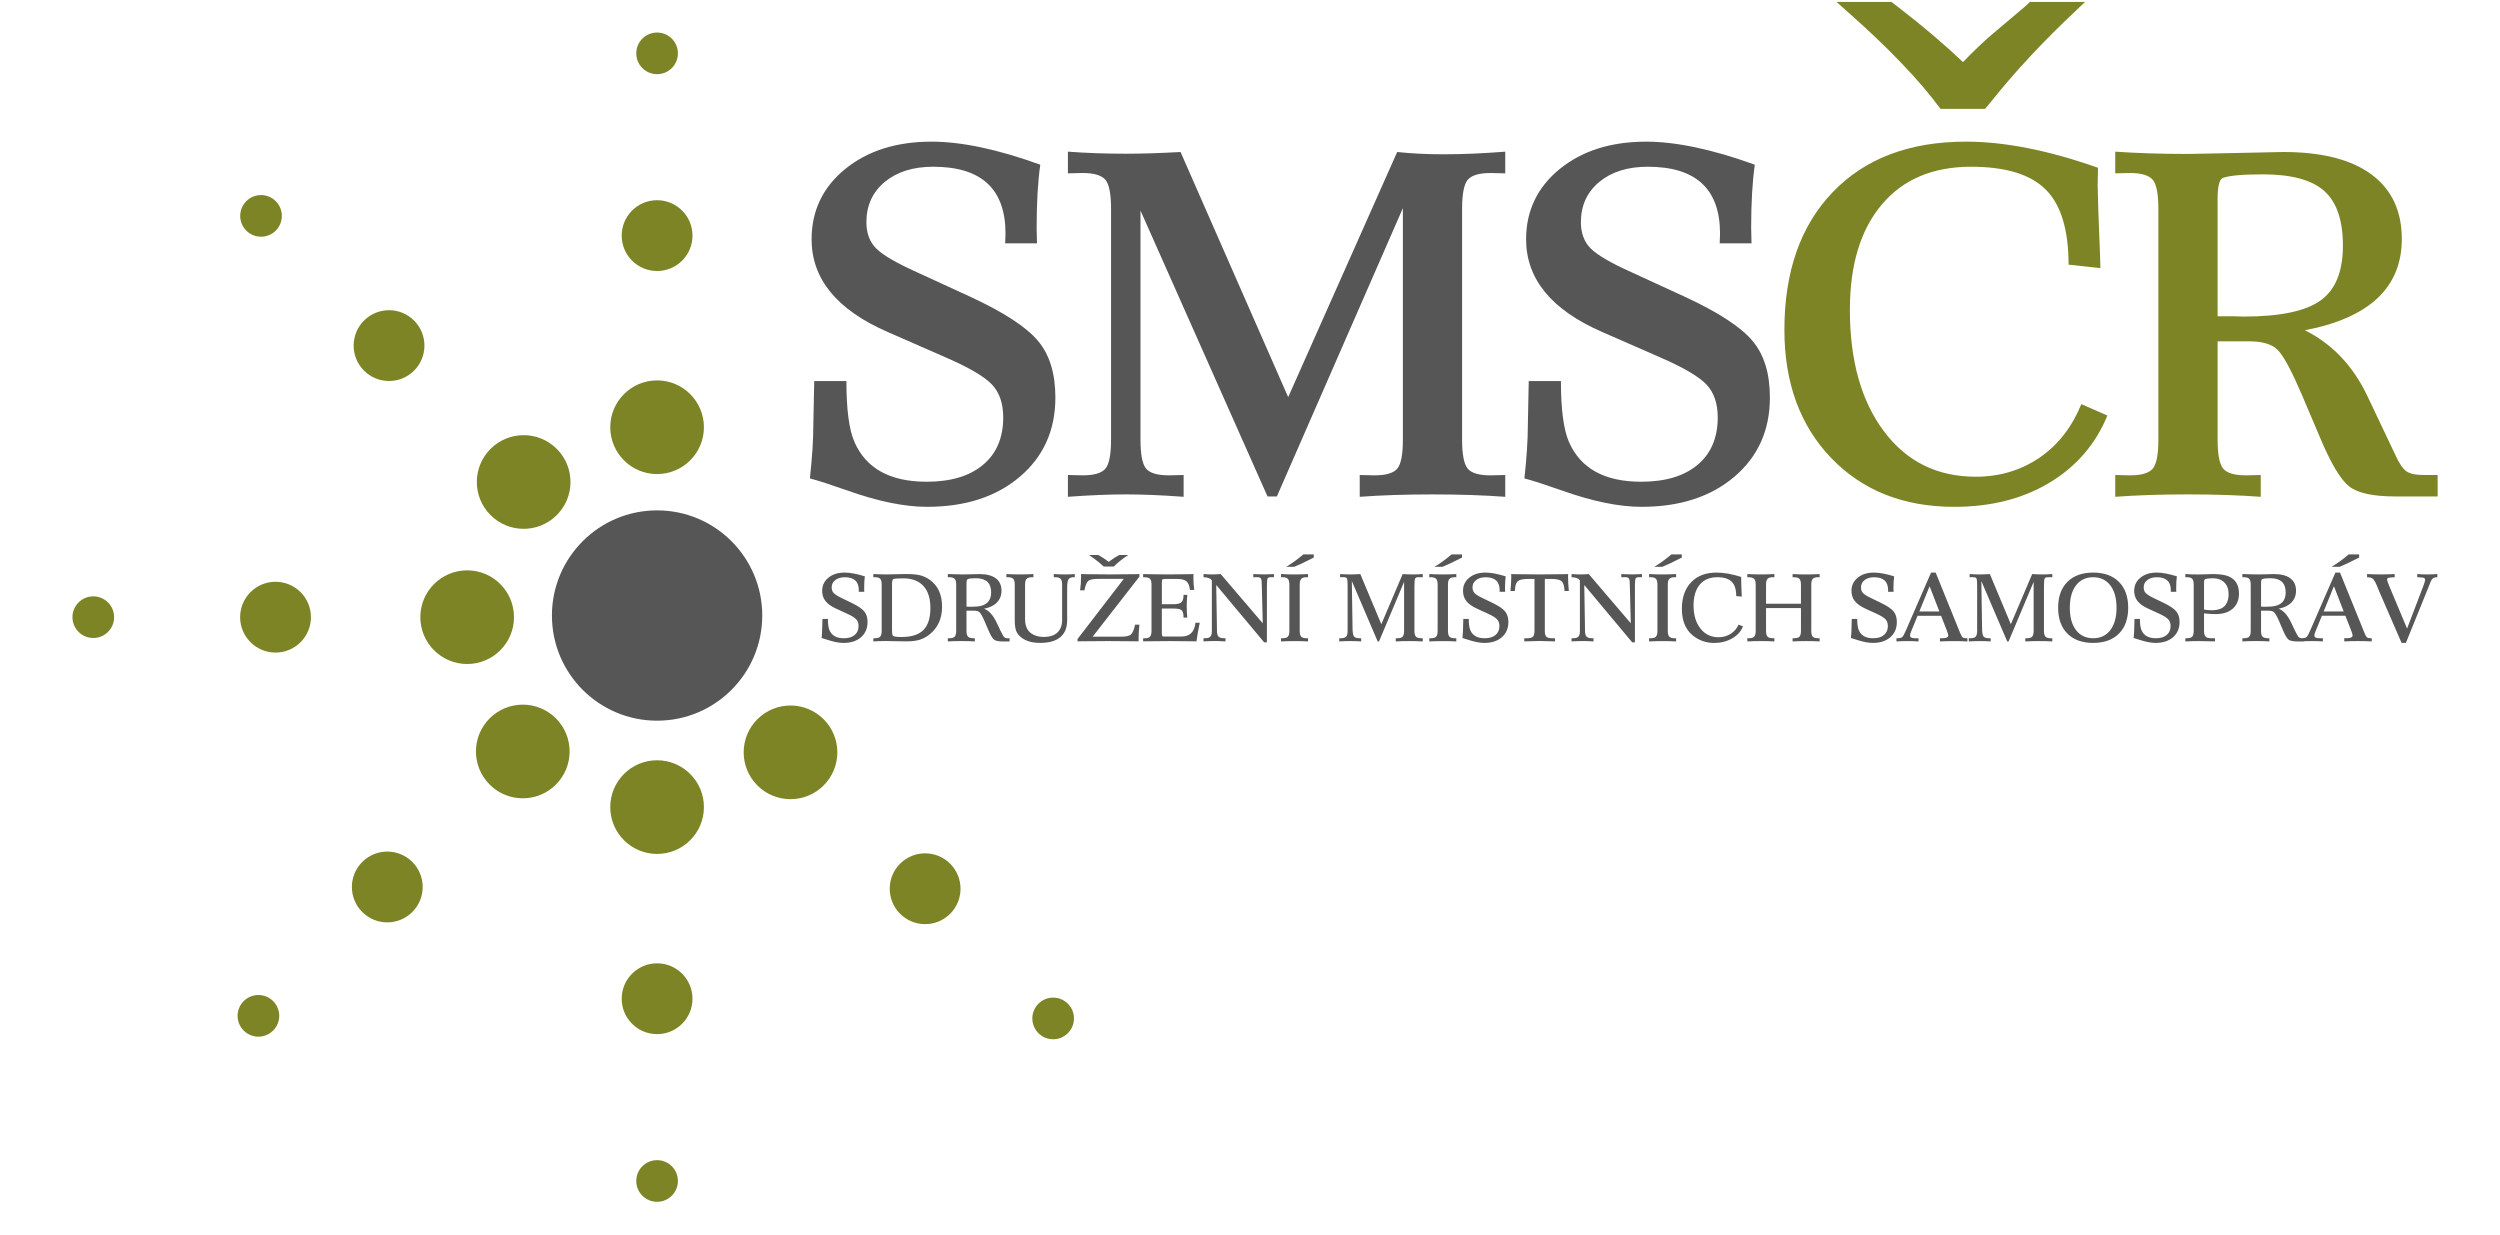
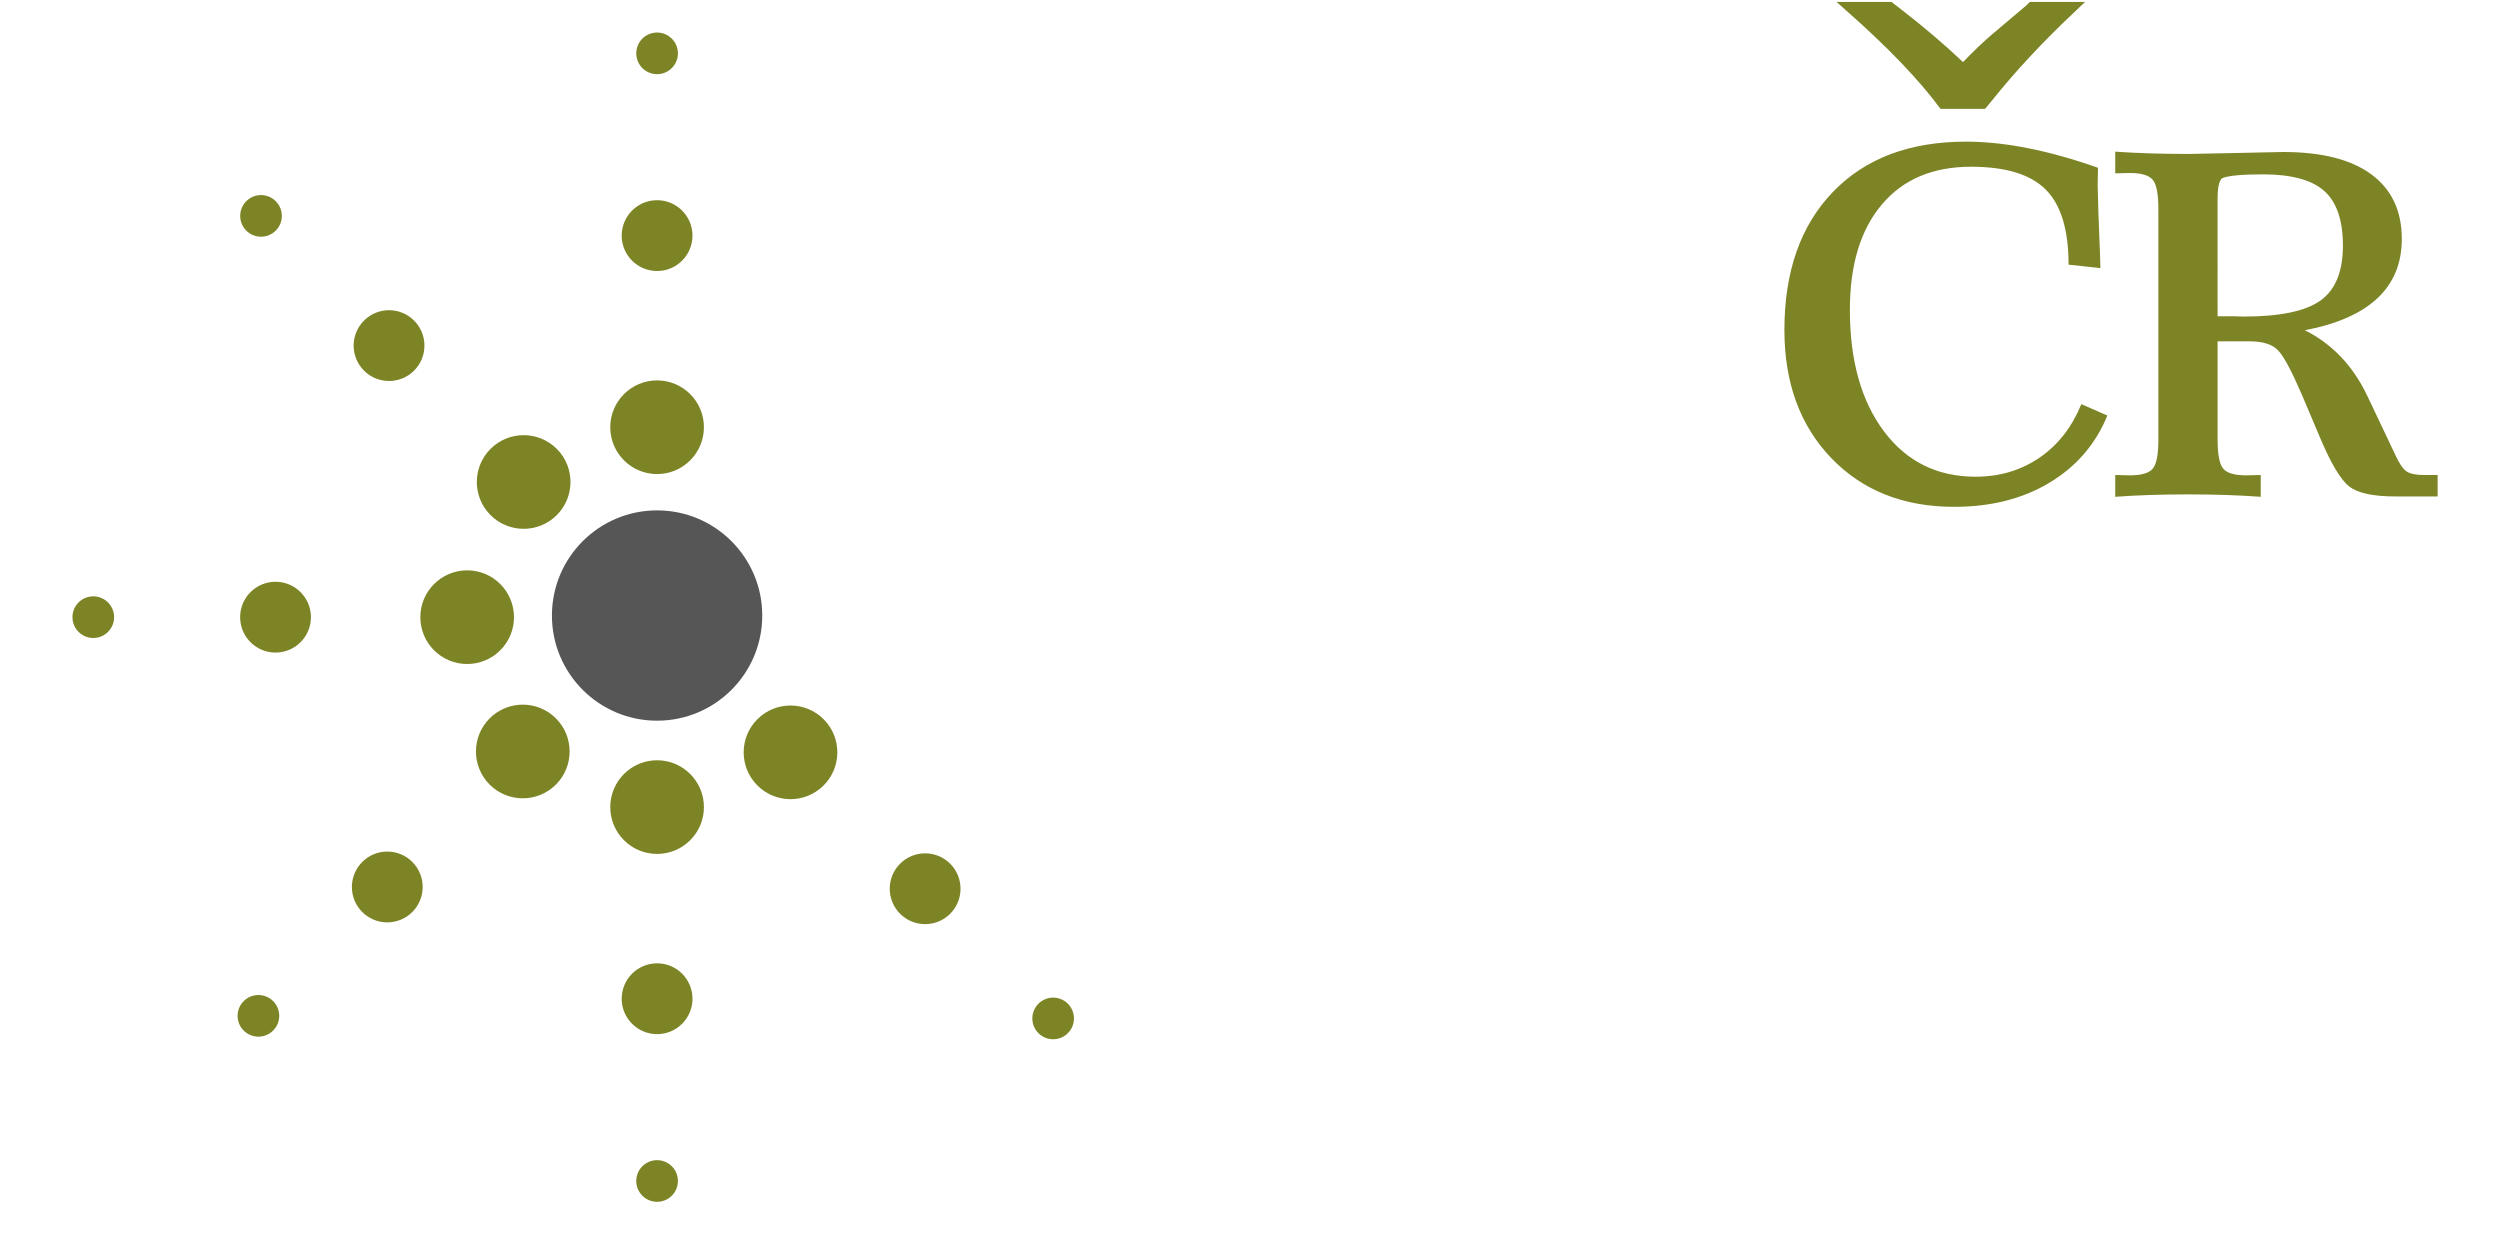
<svg xmlns="http://www.w3.org/2000/svg" xmlns:ns1="http://sodipodi.sourceforge.net/DTD/sodipodi-0.dtd" xmlns:ns2="http://www.inkscape.org/namespaces/inkscape" width="243" height="120" viewBox="0 0 243 120" version="1.1" id="svg30" ns1:docname="logo.svg" ns2:version="1.1.2 (b8e25be833, 2022-02-05)">
  <defs id="defs34" />
  <ns1:namedview id="namedview32" pagecolor="#ffffff" bordercolor="#666666" borderopacity="1.0" ns2:pageshadow="2" ns2:pageopacity="0.0" ns2:pagecheckerboard="0" showgrid="false" height="71px" ns2:zoom="3.5414938" ns2:cx="129.32396" ns2:cy="36.001757" ns2:window-width="1920" ns2:window-height="991" ns2:window-x="-9" ns2:window-y="-9" ns2:window-maximized="1" ns2:current-layer="svg30" />
-   <path d="M 100.796,23.65 H 97.701 c 0.023,-0.455 0.034,-0.765 0.034,-0.943 0,-4.337 -2.341,-6.5 -7.022,-6.5 -1.953,0 -3.517,0.489 -4.715,1.476 -1.186,0.987 -1.785,2.296 -1.785,3.916 0,1.064 0.321,1.918 0.953,2.551 0.644,0.643 1.953,1.409 3.927,2.296 l 5.236,2.407 c 3.228,1.497 5.413,2.917 6.545,4.26 1.142,1.342 1.708,3.184 1.708,5.525 0,3.183 -1.153,5.746 -3.45,7.698 -2.296,1.953 -5.303,2.928 -9.03,2.928 -2.186,0 -4.782,-0.532 -7.766,-1.597 C 80.729,47.101 79.53,46.713 78.721,46.502 78.943,44.461 79.053,42.775 79.053,41.433 l 0.067,-3.284 0.023,-1.109 h 3.128 c 0,2.729 0.255,4.704 0.776,5.912 1.132,2.585 3.472,3.872 7.022,3.872 2.342,0 4.172,-0.543 5.481,-1.642 1.309,-1.098 1.963,-2.629 1.963,-4.603 0,-1.365 -0.366,-2.429 -1.087,-3.194 -0.733,-0.777 -2.207,-1.642 -4.438,-2.618 l -5.724,-2.507 c -4.915,-2.141 -7.377,-5.148 -7.377,-8.997 0,-2.773 1.087,-5.058 3.261,-6.833 2.185,-1.775 4.98,-2.662 8.409,-2.662 2.895,0 6.423,0.743 10.56,2.241 -0.233,1.609 -0.355,3.661 -0.355,6.179 z M 125.211,38.603 135.805,14.775 c 1.364,0.144 2.851,0.222 4.459,0.222 1.908,0 3.916,-0.088 6.046,-0.255 v 2.108 c -0.589,-0.023 -1.065,-0.033 -1.432,-0.033 -1.131,0 -1.863,0.233 -2.229,0.677 -0.355,0.443 -0.533,1.375 -0.533,2.807 v 2.107 18.215 2.109 c 0,1.431 0.178,2.362 0.533,2.806 0.366,0.444 1.098,0.666 2.229,0.666 0.367,0 0.843,-0.011 1.432,-0.033 v 2.119 c -2.086,-0.156 -4.449,-0.233 -7.089,-0.233 -2.618,0 -4.969,0.077 -7.056,0.233 v -2.119 c 0.589,0.022 1.065,0.033 1.432,0.033 1.132,0 1.864,-0.222 2.23,-0.666 0.355,-0.444 0.533,-1.376 0.533,-2.806 V 40.622 20.233 L 124.112,48.255 H 123.203 L 110.856,20.466 V 40.622 42.731 c 0,1.431 0.177,2.362 0.532,2.806 0.367,0.444 1.098,0.666 2.23,0.666 0.365,0 0.842,-0.011 1.431,-0.033 v 2.119 c -2.107,-0.156 -3.982,-0.233 -5.624,-0.233 -1.642,0 -3.516,0.077 -5.624,0.233 v -2.119 c 0.588,0.022 1.065,0.033 1.431,0.033 1.131,0 1.863,-0.222 2.229,-0.666 0.355,-0.444 0.533,-1.376 0.533,-2.806 V 40.622 22.408 20.3 c 0,-1.431 -0.178,-2.363 -0.533,-2.807 -0.366,-0.444 -1.098,-0.677 -2.229,-0.677 -0.366,0 -0.844,0.011 -1.431,0.033 v -2.108 c 1.775,0.133 3.649,0.2 5.624,0.2 1.564,0 3.339,-0.055 5.325,-0.166 z m 45.037,-14.953 h -3.094 c 0.022,-0.455 0.033,-0.765 0.033,-0.943 0,-4.337 -2.341,-6.5 -7.022,-6.5 -1.953,0 -3.517,0.489 -4.715,1.476 -1.187,0.987 -1.787,2.296 -1.787,3.916 0,1.064 0.322,1.918 0.955,2.551 0.643,0.643 1.953,1.409 3.927,2.296 l 5.236,2.407 c 3.228,1.497 5.414,2.917 6.545,4.26 1.143,1.342 1.708,3.184 1.708,5.525 0,3.183 -1.154,5.746 -3.45,7.698 -2.296,1.953 -5.303,2.928 -9.03,2.928 -2.185,0 -4.781,-0.532 -7.765,-1.597 -1.609,-0.566 -2.807,-0.954 -3.617,-1.165 0.222,-2.041 0.333,-3.727 0.333,-5.069 l 0.066,-3.284 0.023,-1.109 h 3.128 c 0,2.729 0.256,4.704 0.777,5.912 1.131,2.585 3.472,3.872 7.022,3.872 2.341,0 4.171,-0.543 5.48,-1.642 1.309,-1.098 1.963,-2.629 1.963,-4.603 0,-1.365 -0.366,-2.429 -1.087,-3.194 -0.732,-0.777 -2.208,-1.642 -4.438,-2.618 l -5.724,-2.507 c -4.914,-2.141 -7.377,-5.148 -7.377,-8.997 0,-2.773 1.087,-5.058 3.261,-6.833 2.186,-1.775 4.981,-2.662 8.409,-2.662 2.895,0 6.423,0.743 10.56,2.241 -0.232,1.609 -0.355,3.661 -0.355,6.179 z" style="fill:#575656;fill-opacity:1;fill-rule:nonzero;stroke:none;stroke-width:1.333" id="path832" />
  <path d="m 202.306,39.281 2.53,1.109 c -1.143,2.795 -3.029,4.969 -5.635,6.534 -2.607,1.564 -5.691,2.34 -9.252,2.34 -4.936,0 -8.919,-1.586 -11.958,-4.747 -3.029,-3.161 -4.548,-7.311 -4.548,-12.447 0,-5.68 1.575,-10.15 4.714,-13.411 3.139,-3.262 7.455,-4.892 12.935,-4.892 3.75,0 8.031,0.843 12.834,2.54 l -0.032,1.686 0.066,2.563 0.166,4.293 0.033,1.209 -3.094,-0.333 c 0,-3.372 -0.733,-5.813 -2.208,-7.288 -1.475,-1.487 -3.894,-2.23 -7.277,-2.23 -3.705,0 -6.6,1.221 -8.664,3.672 -2.074,2.452 -3.107,5.857 -3.107,10.239 0,4.937 1.11,8.875 3.317,11.814 2.208,2.94 5.181,4.404 8.908,4.404 2.341,0 4.404,-0.621 6.212,-1.853 1.797,-1.231 3.151,-2.972 4.06,-5.202 z M 178.512,0.188 h 5.336 l 0.71,0.543 c 2.474,1.908 4.547,3.683 6.245,5.303 1.098,-1.132 2.041,-2.031 2.829,-2.696 l 3.084,-2.607 c 0.044,-0.012 0.233,-0.2 0.588,-0.543 h 5.358 l -0.877,0.843 c -3.162,2.962 -5.901,5.901 -8.22,8.808 l -0.621,0.744 h -4.326 C 186.564,7.787 183.503,4.592 179.421,0.998 Z m 37.039,32.991 v 7.443 2.109 c 0,1.431 0.177,2.362 0.533,2.806 0.366,0.444 1.098,0.666 2.229,0.666 0.367,0 0.843,-0.011 1.431,-0.033 v 2.119 c -2.086,-0.156 -4.448,-0.233 -7.089,-0.233 -2.618,0 -4.969,0.077 -7.054,0.233 v -2.119 c 0.587,0.022 1.064,0.033 1.431,0.033 1.132,0 1.864,-0.222 2.229,-0.666 0.355,-0.444 0.532,-1.376 0.532,-2.806 V 40.622 22.408 20.3 c 0,-1.431 -0.177,-2.363 -0.532,-2.807 -0.366,-0.444 -1.098,-0.677 -2.229,-0.677 -0.366,0 -0.844,0.011 -1.431,0.033 v -2.108 c 2.085,0.145 4.436,0.223 7.088,0.223 l 5.069,-0.101 4.161,-0.089 c 3.749,0 6.611,0.722 8.575,2.174 1.975,1.453 2.962,3.551 2.962,6.279 0,4.704 -3.14,7.666 -9.418,8.875 2.64,1.32 4.659,3.439 6.045,6.335 l 1.975,4.16 0.787,1.664 c 0.366,0.799 0.721,1.32 1.065,1.553 0.355,0.244 0.91,0.355 1.698,0.355 h 1.331 v 2.086 h -4.094 c -2.174,0 -3.671,-0.322 -4.504,-0.977 -0.832,-0.643 -1.797,-2.262 -2.873,-4.837 l -1.697,-4.004 c -0.999,-2.33 -1.775,-3.794 -2.341,-4.382 -0.555,-0.588 -1.486,-0.876 -2.762,-0.876 z m 0,-2.441 h 1.498 l 0.998,0.033 c 3.561,0 6.057,-0.521 7.51,-1.564 1.453,-1.043 2.175,-2.818 2.175,-5.336 0,-2.463 -0.61,-4.238 -1.819,-5.314 -1.209,-1.076 -3.195,-1.609 -5.946,-1.609 -2.03,0 -3.339,0.122 -3.928,0.356 -0.321,0.155 -0.488,0.843 -0.488,2.052 z M 23.34,59.989 c 0,1.9 1.541,3.441 3.441,3.441 1.901,0 3.442,-1.541 3.442,-3.441 0,-1.9 -1.54,-3.441 -3.442,-3.441 -1.9,0 -3.441,1.541 -3.441,3.441 z m 17.516,0 c 0,2.514 2.038,4.552 4.552,4.552 2.514,0 4.552,-2.038 4.552,-4.552 0,-2.514 -2.038,-4.552 -4.552,-4.552 -2.514,0 -4.552,2.038 -4.552,4.552 z m -33.814,0 c 0,1.118 0.906,2.024 2.025,2.024 1.118,0 2.024,-0.906 2.024,-2.024 0,-1.118 -0.906,-2.024 -2.024,-2.024 -1.118,0 -2.025,0.906 -2.025,2.024 z m 28.168,28.658 c 1.344,1.344 3.523,1.344 4.867,0 1.344,-1.344 1.344,-3.523 8e-4,-4.866 -1.344,-1.344 -3.523,-1.344 -4.867,0 -1.344,1.344 -1.344,3.523 -8e-4,4.866 z M 47.596,76.262 c 1.778,1.777 4.659,1.778 6.438,0 1.777,-1.778 1.777,-4.661 0,-6.438 -1.778,-1.777 -4.66,-1.778 -6.438,0 -1.778,1.778 -1.778,4.66 0,6.438 z M 23.686,100.171 c 0.79,0.791 2.073,0.791 2.863,0 0.791,-0.791 0.791,-2.072 6.67e-4,-2.863 -0.79,-0.79 -2.073,-0.79 -2.863,4e-4 -0.791,0.791 -0.791,2.072 -4e-4,2.863 z M 92.34,88.834 c 1.352,-1.335 1.366,-3.513 0.031,-4.866 -1.335,-1.353 -3.514,-1.367 -4.866,-0.032 -1.353,1.335 -1.367,3.513 -0.032,4.866 1.335,1.353 3.515,1.367 4.867,0.032 z M 80.035,76.367 c 1.789,-1.765 1.809,-4.648 0.042,-6.437 -1.767,-1.789 -4.649,-1.808 -6.438,-0.043 -1.789,1.767 -1.808,4.649 -0.042,6.438 1.766,1.79 4.649,1.808 6.438,0.042 z m 23.754,24.066 c 0.795,-0.785 0.803,-2.067 0.018,-2.863 -0.785,-0.795 -2.067,-0.804 -2.862,-0.019 -0.796,0.785 -0.804,2.067 -0.019,2.863 0.786,0.796 2.067,0.805 2.863,0.019 z M 54.098,50.089 c 1.789,-1.765 1.808,-4.648 0.042,-6.437 -1.767,-1.789 -4.648,-1.808 -6.438,-0.042 -1.79,1.766 -1.809,4.648 -0.042,6.438 1.765,1.789 4.648,1.808 6.437,0.041 z M 40.233,36.042 c 1.352,-1.335 1.366,-3.513 0.031,-4.867 -1.335,-1.353 -3.514,-1.367 -4.866,-0.032 -1.353,1.335 -1.367,3.513 -0.032,4.867 1.335,1.352 3.514,1.367 4.867,0.032 z M 26.793,22.426 c 0.796,-0.785 0.804,-2.067 0.019,-2.863 -0.786,-0.795 -2.067,-0.804 -2.862,-0.019 -0.796,0.786 -0.804,2.067 -0.019,2.863 0.786,0.796 2.067,0.804 2.863,0.019 z M 63.869,100.518 c 1.9,0 3.441,-1.541 3.441,-3.442 0,-1.9 -1.541,-3.441 -3.441,-3.441 -1.9,0 -3.441,1.541 -3.441,3.441 0,1.901 1.541,3.442 3.441,3.442 z m 0,-17.516 c 2.514,0 4.552,-2.038 4.552,-4.552 0,-2.513 -2.038,-4.552 -4.552,-4.552 -2.513,0 -4.552,2.038 -4.552,4.552 0,2.514 2.038,4.552 4.552,4.552 z m 0,33.814 c 1.118,0 2.024,-0.906 2.024,-2.025 0,-1.118 -0.907,-2.024 -2.024,-2.024 -1.118,0 -2.024,0.906 -2.024,2.024 0,1.119 0.905,2.025 2.024,2.025 z m 0,-70.736 c 2.514,0 4.552,-2.038 4.552,-4.552 0,-2.515 -2.038,-4.553 -4.552,-4.553 -2.513,0 -4.552,2.038 -4.552,4.553 0,2.514 2.038,4.552 4.552,4.552 z m 0,-19.737 c 1.9,0 3.441,-1.541 3.441,-3.441 0,-1.901 -1.541,-3.442 -3.441,-3.442 -1.9,0 -3.441,1.541 -3.441,3.442 0,1.901 1.541,3.441 3.441,3.441 z m 0,-19.132 c 1.118,0 2.024,-0.906 2.024,-2.024 0,-1.118 -0.907,-2.024 -2.024,-2.024 -1.118,0 -2.024,0.906 -2.024,2.024 0,1.118 0.905,2.024 2.024,2.024" style="fill:#7d8425;fill-opacity:1;fill-rule:nonzero;stroke:none;stroke-width:1.333" id="path834" />
-   <path d="m 84.007,57.521 h -0.536 c 0.004,-0.077 0.005,-0.126 0.005,-0.149 0,-0.842 -0.452,-1.264 -1.359,-1.264 -0.381,0 -0.69,0.091 -0.925,0.272 -0.236,0.181 -0.353,0.418 -0.353,0.711 0,0.225 0.066,0.408 0.196,0.551 0.13,0.141 0.385,0.302 0.767,0.485 l 0.997,0.482 c 0.589,0.285 0.989,0.559 1.204,0.817 0.215,0.259 0.322,0.604 0.322,1.034 0,0.616 -0.211,1.108 -0.634,1.478 -0.421,0.369 -0.989,0.554 -1.699,0.554 -0.421,0 -0.918,-0.093 -1.487,-0.277 -0.315,-0.106 -0.529,-0.173 -0.643,-0.201 0.037,-0.397 0.057,-0.733 0.057,-1.003 l 0.02,-0.685 0.005,-0.163 h 0.529 c 0,0.489 0.05,0.853 0.151,1.087 0.22,0.526 0.686,0.788 1.398,0.788 0.448,0 0.8,-0.104 1.052,-0.315 0.252,-0.21 0.379,-0.499 0.379,-0.869 0,-0.27 -0.074,-0.489 -0.226,-0.652 -0.152,-0.166 -0.438,-0.345 -0.862,-0.539 l -1.092,-0.501 c -0.477,-0.22 -0.822,-0.466 -1.037,-0.74 -0.215,-0.273 -0.322,-0.605 -0.322,-0.997 0,-0.518 0.204,-0.943 0.609,-1.273 0.405,-0.33 0.925,-0.496 1.561,-0.496 0.55,0 1.21,0.122 1.979,0.367 -0.044,0.296 -0.066,0.683 -0.066,1.16 l 0.009,0.339 z m 1.692,3.423 V 57.202 56.815 c 0,-0.27 -0.047,-0.456 -0.143,-0.557 -0.094,-0.102 -0.272,-0.153 -0.529,-0.153 l -0.139,0.005 v -0.311 l 0.253,0.011 0.296,0.009 0.416,0.009 0.299,0.005 0.539,-0.011 0.497,-0.009 0.385,-0.009 0.61,-0.005 c 0.521,0 0.942,0.041 1.263,0.122 0.322,0.082 0.628,0.225 0.921,0.431 0.801,0.571 1.202,1.444 1.202,2.614 0,1.157 -0.406,2.056 -1.215,2.699 -0.311,0.247 -0.638,0.423 -0.976,0.524 -0.338,0.102 -0.763,0.153 -1.276,0.153 l -1.287,-0.019 -0.644,-0.015 c -0.484,0 -0.911,0.013 -1.283,0.039 V 62.037 h 0.139 c 0.254,0 0.43,-0.05 0.527,-0.153 0.097,-0.101 0.145,-0.286 0.145,-0.556 V 60.944 Z m 1.006,-4.202 v 4.498 l 0.005,0.153 c 0,0.228 0.034,0.368 0.105,0.42 0.099,0.069 0.37,0.104 0.815,0.104 0.967,0 1.677,-0.228 2.127,-0.683 0.451,-0.454 0.677,-1.167 0.677,-2.136 0,-0.932 -0.226,-1.646 -0.677,-2.138 -0.451,-0.495 -1.102,-0.743 -1.95,-0.743 -0.55,0 -0.871,0.023 -0.963,0.067 -0.093,0.044 -0.139,0.197 -0.139,0.457 z m 7.239,2.613 v 1.59 0.381 c 0,0.27 0.05,0.456 0.149,0.558 0.098,0.101 0.277,0.153 0.534,0.153 h 0.129 v 0.309 c -0.35,-0.023 -0.786,-0.034 -1.311,-0.034 -0.518,0 -0.956,0.011 -1.316,0.034 v -0.309 h 0.139 c 0.254,0 0.43,-0.052 0.528,-0.153 0.096,-0.102 0.145,-0.288 0.145,-0.558 V 60.946 57.202 56.815 c 0,-0.267 -0.049,-0.453 -0.145,-0.555 -0.098,-0.102 -0.274,-0.155 -0.528,-0.155 l -0.139,0.005 v -0.311 l 0.22,0.005 0.658,0.019 0.625,0.011 0.767,-0.014 0.802,-0.02 c 0.698,0 1.23,0.139 1.597,0.416 0.366,0.277 0.549,0.678 0.549,1.206 0,0.451 -0.149,0.83 -0.443,1.135 -0.296,0.306 -0.713,0.509 -1.251,0.61 0.464,0.173 0.867,0.613 1.207,1.322 l 0.395,0.83 c 0.156,0.327 0.274,0.531 0.352,0.609 0.076,0.079 0.201,0.116 0.375,0.116 0.027,0 0.078,0 0.151,-0.003 v 0.309 h -0.658 c -0.419,0 -0.706,-0.062 -0.86,-0.184 C 96.457,62.042 96.275,61.73 96.061,61.226 l -0.339,-0.796 C 95.532,59.982 95.366,59.681 95.226,59.529 95.118,59.413 94.923,59.357 94.641,59.357 H 93.943 Z m 0,-0.386 h 0.115 l 0.373,0.009 0.571,-0.028 c 0.891,-0.085 1.337,-0.541 1.337,-1.363 0,-0.923 -0.496,-1.383 -1.488,-1.383 -0.411,0 -0.671,0.029 -0.783,0.087 -0.054,0.024 -0.088,0.066 -0.103,0.123 -0.014,0.057 -0.021,0.187 -0.021,0.391 v 2.165 z m 9.783,-1.768 v 3.103 c 0,0.717 -0.221,1.259 -0.666,1.63 -0.443,0.369 -1.096,0.555 -1.957,0.555 -0.741,0 -1.333,-0.161 -1.774,-0.482 -0.268,-0.194 -0.451,-0.413 -0.549,-0.661 -0.099,-0.246 -0.148,-0.607 -0.148,-1.084 V 57.202 56.815 c 0,-0.267 -0.049,-0.453 -0.145,-0.555 -0.098,-0.102 -0.274,-0.155 -0.527,-0.155 l -0.139,0.005 v -0.311 c 0.447,0.023 0.887,0.035 1.315,0.035 0.44,0 0.876,-0.012 1.312,-0.035 v 0.311 l -0.129,-0.005 c -0.257,0 -0.436,0.053 -0.534,0.155 -0.099,0.102 -0.148,0.288 -0.148,0.555 v 0.388 2.975 c 0,0.63 0.191,1.086 0.574,1.369 0.327,0.243 0.74,0.364 1.238,0.364 0.576,0 1.017,-0.142 1.327,-0.427 0.307,-0.285 0.462,-0.695 0.462,-1.231 V 57.202 56.815 c 0,-0.267 -0.048,-0.453 -0.148,-0.555 -0.098,-0.102 -0.276,-0.155 -0.529,-0.155 l -0.134,0.005 v -0.311 c 0.377,0.023 0.742,0.035 1.092,0.035 0.371,0 0.688,-0.012 0.949,-0.035 v 0.311 c -0.041,-0.003 -0.075,-0.005 -0.099,-0.005 -0.263,0 -0.435,0.072 -0.518,0.215 -0.085,0.142 -0.127,0.437 -0.127,0.883 z m 6.604,3.514 h 0.42 c -0.054,0.495 -0.082,0.949 -0.082,1.359 l 0.004,0.267 -0.457,-0.009 -2.514,-0.019 -2.509,0.019 -0.457,0.009 v -0.229 l 4.496,-5.845 h -2.502 c -0.477,0 -0.794,0.065 -0.949,0.197 -0.156,0.132 -0.281,0.436 -0.377,0.914 h -0.42 c 0.063,-0.387 0.097,-0.847 0.097,-1.374 l -0.005,-0.206 0.443,0.011 2.394,0.024 2.4,-0.024 0.439,-0.011 v 0.25 l -4.545,5.835 h 2.827 c 0.436,0 0.736,-0.072 0.897,-0.216 0.163,-0.145 0.296,-0.463 0.401,-0.951 z m -4.496,-6.772 h 0.912 c 0.288,0.164 0.472,0.275 0.547,0.329 l 0.41,0.292 c 0.009,0.007 0.033,0.019 0.067,0.043 0.044,-0.03 0.07,-0.045 0.076,-0.048 l 0.395,-0.287 c 0.093,-0.066 0.279,-0.176 0.559,-0.329 h 0.86 c -0.637,0.43 -1.099,0.805 -1.389,1.124 h -0.996 c -0.383,-0.367 -0.863,-0.743 -1.441,-1.124 z m 10.173,1.854 -0.009,0.373 c 0,0.418 0.028,0.809 0.082,1.173 h -0.42 c -0.042,-0.405 -0.153,-0.683 -0.337,-0.839 -0.182,-0.154 -0.489,-0.232 -0.923,-0.232 h -1.053 c -0.197,0 -0.316,0.016 -0.355,0.05 -0.041,0.033 -0.06,0.132 -0.06,0.296 v 2.113 h 1.107 c 0.388,0 0.651,-0.063 0.791,-0.19 0.139,-0.127 0.209,-0.366 0.209,-0.717 h 0.363 c -0.036,0.433 -0.054,0.799 -0.054,1.102 0,0.349 0.018,0.719 0.054,1.106 h -0.363 c 0,-0.362 -0.06,-0.599 -0.181,-0.711 -0.122,-0.112 -0.378,-0.17 -0.768,-0.17 h -1.16 v 2.346 c 0,0.161 0.012,0.266 0.036,0.309 0.024,0.044 0.08,0.067 0.169,0.067 h 0.247 1.441 c 0.827,0 1.284,-0.446 1.373,-1.34 h 0.42 l -0.029,0.144 c -0.13,0.627 -0.228,1.181 -0.291,1.665 l -0.4,-0.009 -2.198,-0.019 -2.179,0.019 -0.406,0.009 v -0.306 l 0.168,0.005 c 0.238,0 0.406,-0.052 0.5,-0.159 0.096,-0.106 0.144,-0.29 0.144,-0.55 V 60.945 57.198 56.815 c 0,-0.267 -0.049,-0.451 -0.148,-0.553 -0.098,-0.101 -0.275,-0.152 -0.53,-0.152 l -0.134,0.005 V 55.799 l 0.381,0.011 2.056,0.024 2.075,-0.024 0.382,-0.011 z m 7.135,6.639 h -0.267 l -4.659,-5.575 0.067,4.082 0.005,0.383 c 0,0.264 0.05,0.447 0.155,0.554 0.102,0.104 0.28,0.156 0.532,0.156 h 0.142 v 0.311 c -0.342,-0.026 -0.698,-0.039 -1.068,-0.039 -0.365,0 -0.722,0.013 -1.068,0.039 v -0.311 h 0.138 c 0.254,0 0.43,-0.05 0.528,-0.153 0.096,-0.101 0.145,-0.286 0.145,-0.556 v -0.383 -4.511 c -0.124,-0.216 -0.395,-0.324 -0.811,-0.324 V 55.798 c 0.317,0.023 0.603,0.035 0.858,0.035 0.252,0 0.523,-0.012 0.811,-0.035 l 4.088,4.784 -0.091,-3.639 c 0,-0.362 -0.026,-0.593 -0.079,-0.694 -0.052,-0.099 -0.174,-0.15 -0.364,-0.15 l -0.386,0.009 v -0.311 l 0.172,0.011 c 0.276,0.016 0.573,0.024 0.887,0.024 0.193,0 0.446,-0.008 0.758,-0.024 l 0.191,-0.011 V 56.109 l -0.257,-0.009 c -0.197,0 -0.317,0.043 -0.359,0.129 -0.044,0.087 -0.066,0.324 -0.066,0.715 z m 2.183,-1.493 V 57.202 56.815 c 0,-0.267 -0.049,-0.453 -0.148,-0.555 -0.098,-0.102 -0.275,-0.155 -0.53,-0.155 l -0.134,0.005 v -0.311 c 0.448,0.023 0.887,0.035 1.316,0.035 0.46,0 0.895,-0.012 1.312,-0.035 v 0.311 l -0.133,-0.005 c -0.254,0 -0.431,0.053 -0.529,0.155 -0.099,0.102 -0.148,0.288 -0.148,0.555 v 0.388 3.742 0.383 c 0,0.27 0.049,0.456 0.148,0.558 0.098,0.101 0.275,0.152 0.529,0.152 h 0.133 v 0.311 c -0.356,-0.023 -0.793,-0.034 -1.312,-0.034 -0.495,0 -0.935,0.011 -1.316,0.034 v -0.311 h 0.134 c 0.254,0 0.431,-0.05 0.53,-0.152 0.099,-0.102 0.148,-0.288 0.148,-0.558 z m 2.37,-7.054 v 0.306 l -0.143,0.072 c -0.75,0.384 -1.333,0.66 -1.75,0.826 h -0.786 c 0.534,-0.311 1.087,-0.713 1.663,-1.204 z m 6.215,8.457 -2.513,-5.867 0.067,4.465 c 0,0.465 0.042,0.762 0.127,0.894 0.083,0.132 0.275,0.199 0.575,0.199 h 0.138 v 0.309 c -0.334,-0.023 -0.689,-0.034 -1.065,-0.034 -0.371,0 -0.726,0.011 -1.063,0.034 v -0.309 h 0.138 c 0.254,0 0.43,-0.052 0.528,-0.153 0.096,-0.102 0.145,-0.288 0.145,-0.558 V 60.946 56.944 c 0,-0.391 -0.021,-0.629 -0.065,-0.715 -0.042,-0.086 -0.163,-0.129 -0.36,-0.129 l -0.304,0.005 v -0.306 c 0.353,0.023 0.667,0.035 0.943,0.035 0.34,0 0.68,-0.012 1.021,-0.035 l 2.042,4.874 2.074,-4.874 c 0.327,0.023 0.653,0.035 0.978,0.035 0.341,0 0.666,-0.012 0.977,-0.035 v 0.311 l -0.385,-0.009 c -0.194,0 -0.315,0.045 -0.358,0.13 -0.044,0.088 -0.067,0.326 -0.067,0.714 v 4.007 0.376 c 0,0.27 0.049,0.456 0.148,0.558 0.098,0.101 0.275,0.153 0.529,0.153 h 0.133 v 0.309 c -0.393,-0.023 -0.831,-0.034 -1.312,-0.034 -0.471,0 -0.909,0.011 -1.315,0.034 v -0.309 h 0.138 c 0.254,0 0.429,-0.052 0.527,-0.153 0.096,-0.102 0.145,-0.288 0.145,-0.558 v -0.381 -4.388 l -2.437,5.79 h -0.129 z m 5.827,-1.403 V 57.202 56.815 c 0,-0.267 -0.049,-0.453 -0.148,-0.555 -0.098,-0.102 -0.275,-0.155 -0.529,-0.155 l -0.134,0.005 v -0.311 c 0.448,0.023 0.888,0.035 1.316,0.035 0.459,0 0.895,-0.012 1.311,-0.035 v 0.311 l -0.133,-0.005 c -0.254,0 -0.432,0.053 -0.53,0.155 -0.099,0.102 -0.149,0.288 -0.149,0.555 v 0.388 3.742 0.383 c 0,0.27 0.05,0.456 0.149,0.558 0.098,0.101 0.275,0.152 0.53,0.152 h 0.133 v 0.311 c -0.356,-0.023 -0.793,-0.034 -1.311,-0.034 -0.495,0 -0.935,0.011 -1.316,0.034 v -0.311 h 0.134 c 0.254,0 0.431,-0.05 0.529,-0.152 0.099,-0.102 0.148,-0.288 0.148,-0.558 z M 142.107,53.89 v 0.306 l -0.144,0.072 c -0.75,0.384 -1.333,0.66 -1.75,0.826 h -0.786 c 0.534,-0.311 1.086,-0.713 1.663,-1.204 z m 4.189,3.631 h -0.536 c 0.003,-0.077 0.004,-0.126 0.004,-0.149 0,-0.842 -0.452,-1.264 -1.359,-1.264 -0.381,0 -0.69,0.091 -0.925,0.272 -0.237,0.181 -0.353,0.418 -0.353,0.711 0,0.225 0.065,0.408 0.195,0.551 0.131,0.141 0.386,0.302 0.768,0.485 l 0.997,0.482 c 0.589,0.285 0.989,0.559 1.204,0.817 0.215,0.259 0.323,0.604 0.323,1.034 0,0.616 -0.212,1.108 -0.635,1.478 -0.422,0.369 -0.988,0.554 -1.697,0.554 -0.422,0 -0.918,-0.093 -1.488,-0.277 -0.314,-0.106 -0.529,-0.173 -0.644,-0.201 0.038,-0.397 0.058,-0.733 0.058,-1.003 l 0.019,-0.685 0.004,-0.163 h 0.53 c 0,0.489 0.051,0.853 0.151,1.087 0.22,0.526 0.685,0.788 1.399,0.788 0.447,0 0.799,-0.104 1.051,-0.315 0.252,-0.21 0.379,-0.499 0.379,-0.869 0,-0.27 -0.075,-0.489 -0.226,-0.652 -0.152,-0.166 -0.438,-0.345 -0.861,-0.539 l -1.093,-0.501 c -0.477,-0.22 -0.822,-0.466 -1.037,-0.74 -0.214,-0.273 -0.321,-0.605 -0.321,-0.997 0,-0.518 0.203,-0.943 0.609,-1.273 0.405,-0.33 0.925,-0.496 1.561,-0.496 0.55,0 1.21,0.122 1.979,0.367 -0.044,0.296 -0.067,0.683 -0.067,1.16 l 0.011,0.339 z M 150.157,56.271 v 4.673 0.383 c 0,0.27 0.05,0.456 0.149,0.558 0.101,0.101 0.282,0.152 0.543,0.152 h 0.299 v 0.306 l -0.38,-0.009 -1.125,-0.029 -1.131,0.029 -0.352,0.009 v -0.306 h 0.3 c 0.26,0 0.441,-0.05 0.542,-0.152 0.1,-0.102 0.15,-0.288 0.15,-0.558 V 60.944 56.271 h -0.586 c -0.5,0 -0.837,0.067 -1.009,0.2 -0.172,0.133 -0.274,0.402 -0.303,0.806 l -0.014,0.168 h -0.421 c 0.05,-0.578 0.076,-1.037 0.076,-1.374 l -0.009,-0.272 0.405,0.011 2.352,0.024 2.375,-0.024 0.406,-0.011 c -0.007,0.14 -0.009,0.233 -0.009,0.277 0,0.394 0.026,0.851 0.076,1.369 h -0.42 l -0.009,-0.168 c -0.03,-0.404 -0.131,-0.672 -0.307,-0.806 -0.174,-0.134 -0.511,-0.2 -1.01,-0.2 h -0.586 z m 8.761,6.166 h -0.267 l -4.659,-5.575 0.067,4.082 0.004,0.383 c 0,0.264 0.051,0.447 0.155,0.554 0.102,0.104 0.28,0.156 0.532,0.156 h 0.142 v 0.311 c -0.342,-0.026 -0.698,-0.039 -1.068,-0.039 -0.365,0 -0.721,0.013 -1.068,0.039 v -0.311 h 0.139 c 0.254,0 0.429,-0.05 0.527,-0.153 0.096,-0.101 0.145,-0.286 0.145,-0.556 v -0.383 -4.511 c -0.124,-0.216 -0.393,-0.324 -0.811,-0.324 V 55.798 c 0.318,0.023 0.604,0.035 0.858,0.035 0.252,0 0.522,-0.012 0.811,-0.035 l 4.087,4.784 -0.091,-3.639 c 0,-0.362 -0.026,-0.593 -0.079,-0.694 -0.052,-0.099 -0.174,-0.15 -0.365,-0.15 l -0.386,0.009 v -0.311 l 0.171,0.011 c 0.277,0.016 0.573,0.024 0.887,0.024 0.194,0 0.446,-0.008 0.758,-0.024 l 0.191,-0.011 V 56.109 l -0.257,-0.009 c -0.197,0 -0.317,0.043 -0.36,0.129 -0.043,0.087 -0.065,0.324 -0.065,0.715 v 5.493 z m 2.184,-1.493 V 57.202 56.815 c 0,-0.267 -0.049,-0.453 -0.148,-0.555 -0.098,-0.102 -0.275,-0.155 -0.529,-0.155 l -0.133,0.005 v -0.311 c 0.448,0.023 0.887,0.035 1.315,0.035 0.46,0 0.896,-0.012 1.312,-0.035 v 0.311 l -0.133,-0.005 c -0.254,0 -0.431,0.053 -0.529,0.155 -0.099,0.102 -0.148,0.288 -0.148,0.555 v 0.388 3.742 0.383 c 0,0.27 0.049,0.456 0.148,0.558 0.098,0.101 0.275,0.152 0.529,0.152 h 0.133 v 0.311 c -0.357,-0.023 -0.792,-0.034 -1.312,-0.034 -0.495,0 -0.934,0.011 -1.315,0.034 v -0.311 h 0.133 c 0.254,0 0.432,-0.05 0.529,-0.152 0.099,-0.102 0.148,-0.288 0.148,-0.558 z m 2.369,-7.054 v 0.306 l -0.143,0.072 c -0.75,0.384 -1.333,0.66 -1.75,0.826 h -0.787 c 0.534,-0.311 1.088,-0.713 1.664,-1.204 z m 5.519,6.826 0.425,0.166 c -0.183,0.48 -0.53,0.869 -1.045,1.167 -0.514,0.298 -1.099,0.446 -1.75,0.446 -0.616,0 -1.183,-0.153 -1.697,-0.457 -0.964,-0.567 -1.445,-1.517 -1.445,-2.854 0,-1.097 0.299,-1.958 0.898,-2.587 0.599,-0.629 1.423,-0.942 2.47,-0.942 0.708,0 1.509,0.141 2.402,0.424 l -0.004,0.302 0.015,0.538 0.034,0.9 0.003,0.172 -0.534,-0.053 c 0,-0.635 -0.146,-1.101 -0.438,-1.392 -0.293,-0.293 -0.758,-0.44 -1.398,-0.44 -0.734,0 -1.304,0.239 -1.707,0.717 -0.404,0.479 -0.606,1.154 -0.606,2.025 0,0.927 0.223,1.673 0.667,2.241 0.446,0.568 1.031,0.851 1.756,0.851 0.435,0 0.827,-0.109 1.175,-0.327 0.348,-0.218 0.607,-0.517 0.78,-0.898 z m 6.062,-1.612 h -3.393 v 1.839 0.383 c 0,0.27 0.049,0.456 0.149,0.558 0.098,0.101 0.275,0.152 0.529,0.152 h 0.133 v 0.311 c -0.359,-0.023 -0.796,-0.034 -1.312,-0.034 -0.492,0 -0.931,0.011 -1.315,0.034 v -0.311 h 0.134 c 0.254,0 0.431,-0.05 0.529,-0.152 0.099,-0.102 0.148,-0.288 0.148,-0.558 V 60.944 57.224 56.834 c 0,-0.274 -0.049,-0.463 -0.148,-0.568 -0.098,-0.104 -0.275,-0.156 -0.529,-0.156 l -0.134,0.005 v -0.316 c 0.448,0.023 0.887,0.035 1.315,0.035 0.456,0 0.892,-0.012 1.312,-0.035 v 0.311 l -0.133,-0.005 c -0.254,0 -0.432,0.053 -0.529,0.155 -0.1,0.102 -0.149,0.288 -0.149,0.555 v 0.388 1.483 h 3.393 v -1.461 -0.39 c 0,-0.274 -0.049,-0.463 -0.145,-0.568 -0.098,-0.104 -0.274,-0.156 -0.528,-0.156 l -0.138,0.005 v -0.316 c 0.451,0.023 0.891,0.035 1.315,0.035 0.465,0 0.902,-0.012 1.312,-0.035 V 56.109 l -0.138,-0.005 c -0.254,0 -0.43,0.053 -0.527,0.155 -0.096,0.102 -0.145,0.288 -0.145,0.555 v 0.388 3.742 0.383 c 0,0.27 0.049,0.456 0.145,0.558 0.098,0.101 0.273,0.152 0.527,0.152 h 0.138 v 0.311 c -0.35,-0.023 -0.786,-0.034 -1.312,-0.034 -0.491,0 -0.931,0.011 -1.315,0.034 v -0.311 h 0.138 c 0.254,0 0.43,-0.05 0.528,-0.152 0.096,-0.102 0.145,-0.288 0.145,-0.558 v -0.383 -1.839 z m 9.004,-1.583 h -0.536 c 0.004,-0.077 0.005,-0.126 0.005,-0.149 0,-0.842 -0.452,-1.264 -1.359,-1.264 -0.381,0 -0.691,0.091 -0.925,0.272 -0.236,0.181 -0.353,0.418 -0.353,0.711 0,0.225 0.065,0.408 0.195,0.551 0.13,0.141 0.386,0.302 0.769,0.485 l 0.996,0.482 c 0.589,0.285 0.99,0.559 1.204,0.817 0.215,0.259 0.322,0.604 0.322,1.034 0,0.616 -0.211,1.108 -0.635,1.478 -0.422,0.369 -0.988,0.554 -1.698,0.554 -0.422,0 -0.918,-0.093 -1.488,-0.277 -0.314,-0.106 -0.529,-0.173 -0.643,-0.201 0.038,-0.397 0.058,-0.733 0.058,-1.003 l 0.019,-0.685 0.004,-0.163 h 0.529 c 0,0.489 0.051,0.853 0.152,1.087 0.22,0.526 0.685,0.788 1.398,0.788 0.448,0 0.799,-0.104 1.051,-0.315 0.253,-0.21 0.379,-0.499 0.379,-0.869 0,-0.27 -0.074,-0.489 -0.225,-0.652 -0.152,-0.166 -0.438,-0.345 -0.861,-0.539 l -1.092,-0.501 c -0.477,-0.22 -0.822,-0.466 -1.037,-0.74 -0.215,-0.273 -0.322,-0.605 -0.322,-0.997 0,-0.518 0.203,-0.943 0.609,-1.273 0.405,-0.33 0.925,-0.496 1.561,-0.496 0.55,0 1.209,0.122 1.979,0.367 -0.044,0.296 -0.067,0.683 -0.067,1.16 l 0.009,0.339 z m 4.616,2.332 h -2.284 l -0.655,1.597 c -0.05,0.124 -0.074,0.229 -0.074,0.31 0,0.11 0.043,0.183 0.135,0.224 0.091,0.039 0.255,0.058 0.493,0.058 l 0.195,-0.005 v 0.311 c -0.315,-0.023 -0.672,-0.034 -1.073,-0.034 -0.401,0 -0.759,0.011 -1.073,0.034 v -0.316 c 0.05,0.003 0.085,0.005 0.101,0.005 0.225,0 0.381,-0.042 0.469,-0.126 0.088,-0.084 0.212,-0.315 0.374,-0.694 l 2.418,-5.56 h 0.449 l 2.39,5.894 c 0.084,0.21 0.163,0.343 0.231,0.402 0.068,0.057 0.183,0.085 0.345,0.085 0.026,0 0.065,-0.001 0.118,-0.005 v 0.316 c -0.387,-0.023 -0.831,-0.034 -1.334,-0.034 -0.508,0 -0.954,0.011 -1.335,0.034 v -0.311 h 0.201 c 0.403,0 0.605,-0.087 0.605,-0.262 0,-0.067 -0.018,-0.153 -0.052,-0.257 l -0.105,-0.287 -0.539,-1.378 z m -0.166,-0.42 -0.949,-2.451 -0.997,2.451 z m 6.595,2.914 -2.513,-5.867 0.067,4.465 c 0,0.465 0.042,0.762 0.127,0.894 0.083,0.132 0.275,0.199 0.575,0.199 h 0.139 v 0.309 c -0.334,-0.023 -0.689,-0.034 -1.065,-0.034 -0.371,0 -0.726,0.011 -1.063,0.034 v -0.309 h 0.138 c 0.254,0 0.43,-0.052 0.528,-0.153 0.095,-0.102 0.144,-0.288 0.144,-0.558 V 60.946 56.944 c 0,-0.391 -0.02,-0.629 -0.064,-0.715 -0.043,-0.086 -0.163,-0.129 -0.36,-0.129 l -0.305,0.005 v -0.306 c 0.353,0.023 0.668,0.035 0.944,0.035 0.341,0 0.68,-0.012 1.021,-0.035 l 2.041,4.874 2.074,-4.874 c 0.327,0.023 0.653,0.035 0.979,0.035 0.341,0 0.665,-0.012 0.976,-0.035 v 0.311 l -0.385,-0.009 c -0.194,0 -0.314,0.045 -0.358,0.13 -0.044,0.088 -0.067,0.326 -0.067,0.714 v 4.007 0.376 c 0,0.27 0.049,0.456 0.148,0.558 0.098,0.101 0.275,0.153 0.529,0.153 h 0.133 v 0.309 c -0.394,-0.023 -0.831,-0.034 -1.311,-0.034 -0.471,0 -0.908,0.011 -1.315,0.034 v -0.309 h 0.139 c 0.254,0 0.43,-0.052 0.527,-0.153 0.096,-0.102 0.146,-0.288 0.146,-0.558 v -0.381 -4.388 l -2.437,5.79 h -0.129 z m 8.355,-6.692 c 1.068,0 1.903,0.301 2.503,0.903 0.601,0.602 0.902,1.44 0.902,2.512 0,1.074 -0.299,1.914 -0.899,2.516 -0.599,0.603 -1.436,0.904 -2.506,0.904 -1.068,0 -1.904,-0.301 -2.504,-0.904 -0.6,-0.602 -0.901,-1.442 -0.901,-2.516 0,-1.071 0.301,-1.909 0.901,-2.512 0.601,-0.602 1.436,-0.903 2.504,-0.903 z m 0,0.452 c -0.71,0 -1.265,0.263 -1.667,0.789 -0.401,0.526 -0.603,1.25 -0.603,2.173 0,0.926 0.202,1.652 0.603,2.178 0.402,0.526 0.958,0.79 1.667,0.79 0.71,0 1.264,-0.264 1.667,-0.79 0.402,-0.526 0.604,-1.251 0.604,-2.178 0,-0.923 -0.201,-1.647 -0.605,-2.173 -0.403,-0.526 -0.959,-0.789 -1.665,-0.789 z m 8.079,1.413 h -0.536 c 0.004,-0.077 0.005,-0.126 0.005,-0.149 0,-0.842 -0.452,-1.264 -1.359,-1.264 -0.381,0 -0.69,0.091 -0.925,0.272 -0.237,0.181 -0.353,0.418 -0.353,0.711 0,0.225 0.065,0.408 0.196,0.551 0.131,0.141 0.385,0.302 0.768,0.485 l 0.996,0.482 c 0.59,0.285 0.991,0.559 1.205,0.817 0.215,0.259 0.323,0.604 0.323,1.034 0,0.616 -0.212,1.108 -0.636,1.478 -0.422,0.369 -0.988,0.554 -1.697,0.554 -0.422,0 -0.918,-0.093 -1.488,-0.277 -0.314,-0.106 -0.529,-0.173 -0.644,-0.201 0.038,-0.397 0.058,-0.733 0.058,-1.003 l 0.019,-0.685 0.004,-0.163 h 0.529 c 0,0.489 0.051,0.853 0.152,1.087 0.219,0.526 0.685,0.788 1.399,0.788 0.447,0 0.799,-0.104 1.051,-0.315 0.252,-0.21 0.379,-0.499 0.379,-0.869 0,-0.27 -0.074,-0.489 -0.226,-0.652 -0.151,-0.166 -0.438,-0.345 -0.86,-0.539 l -1.093,-0.501 c -0.477,-0.22 -0.822,-0.466 -1.037,-0.74 -0.214,-0.273 -0.322,-0.605 -0.322,-0.997 0,-0.518 0.203,-0.943 0.609,-1.273 0.406,-0.33 0.925,-0.496 1.561,-0.496 0.55,0 1.209,0.122 1.979,0.367 -0.044,0.296 -0.067,0.683 -0.067,1.16 l 0.009,0.339 z m 2.698,2.098 v 1.325 0.383 c 0,0.27 0.05,0.456 0.153,0.558 0.101,0.101 0.283,0.152 0.544,0.152 h 0.366 v 0.306 l -1.564,-0.029 c -0.492,0 -0.931,0.011 -1.316,0.034 v -0.311 h 0.139 c 0.254,0 0.43,-0.05 0.527,-0.152 0.097,-0.102 0.145,-0.288 0.145,-0.558 V 60.944 57.202 56.815 c 0,-0.267 -0.049,-0.453 -0.145,-0.555 -0.097,-0.102 -0.273,-0.155 -0.527,-0.155 l -0.139,0.005 v -0.311 c 0.044,0 0.1,0.003 0.166,0.005 l 0.45,0.025 c 0.175,0.005 0.379,0.009 0.616,0.009 l 0.738,-0.015 0.692,-0.025 c 0.695,0 1.223,0.08 1.577,0.238 0.65,0.293 0.974,0.842 0.974,1.646 0,0.63 -0.2,1.122 -0.601,1.477 -0.401,0.355 -0.959,0.532 -1.673,0.532 -0.329,0 -0.701,-0.024 -1.122,-0.071 z m 0,-0.373 c 0.207,0.048 0.444,0.071 0.716,0.071 0.671,0 1.132,-0.176 1.382,-0.53 0.194,-0.272 0.291,-0.615 0.291,-1.025 0,-0.487 -0.136,-0.868 -0.41,-1.143 -0.274,-0.275 -0.651,-0.412 -1.135,-0.412 -0.347,0 -0.591,0.031 -0.731,0.091 -0.07,0.028 -0.105,0.102 -0.105,0.219 l -0.009,0.206 v 2.523 z m 5.542,0.109 v 1.59 0.381 c 0,0.27 0.049,0.456 0.148,0.558 0.098,0.101 0.276,0.153 0.534,0.153 h 0.128 v 0.309 c -0.35,-0.023 -0.786,-0.034 -1.312,-0.034 -0.517,0 -0.956,0.011 -1.315,0.034 v -0.309 h 0.138 c 0.254,0 0.43,-0.052 0.527,-0.153 0.097,-0.102 0.146,-0.288 0.146,-0.558 V 60.946 57.202 56.815 c 0,-0.267 -0.049,-0.453 -0.146,-0.555 -0.097,-0.102 -0.273,-0.155 -0.527,-0.155 l -0.138,0.005 v -0.311 l 0.22,0.005 0.657,0.019 0.625,0.011 0.767,-0.014 0.802,-0.02 c 0.698,0 1.23,0.139 1.597,0.416 0.367,0.277 0.549,0.678 0.549,1.206 0,0.451 -0.148,0.83 -0.443,1.135 -0.296,0.306 -0.712,0.509 -1.25,0.61 0.464,0.173 0.866,0.613 1.206,1.322 l 0.395,0.83 c 0.157,0.327 0.274,0.531 0.352,0.609 0.076,0.079 0.202,0.116 0.375,0.116 0.027,0 0.078,0 0.151,-0.003 v 0.309 h -0.658 c -0.42,0 -0.706,-0.062 -0.861,-0.184 -0.155,-0.122 -0.337,-0.434 -0.55,-0.938 l -0.339,-0.796 C 221.362,59.982 221.196,59.681 221.056,59.529 c -0.108,-0.116 -0.303,-0.172 -0.586,-0.172 h -0.697 z m 0,-0.386 h 0.113 l 0.373,0.009 0.572,-0.028 c 0.891,-0.085 1.336,-0.541 1.336,-1.363 0,-0.923 -0.496,-1.383 -1.488,-1.383 -0.41,0 -0.67,0.029 -0.783,0.087 -0.053,0.024 -0.088,0.066 -0.102,0.123 -0.015,0.057 -0.021,0.187 -0.021,0.391 v 2.165 z m 8.198,0.883 h -2.283 l -0.654,1.597 c -0.051,0.124 -0.075,0.229 -0.075,0.31 0,0.11 0.043,0.183 0.135,0.224 0.091,0.039 0.255,0.058 0.493,0.058 l 0.195,-0.005 v 0.311 c -0.314,-0.023 -0.672,-0.034 -1.073,-0.034 -0.401,0 -0.758,0.011 -1.073,0.034 v -0.316 c 0.051,0.003 0.085,0.005 0.101,0.005 0.225,0 0.381,-0.042 0.469,-0.126 0.088,-0.084 0.212,-0.315 0.375,-0.694 l 2.417,-5.56 h 0.449 l 2.39,5.894 c 0.084,0.21 0.163,0.343 0.231,0.402 0.068,0.057 0.182,0.085 0.345,0.085 0.026,0 0.065,-0.001 0.118,-0.005 v 0.316 c -0.387,-0.023 -0.832,-0.034 -1.335,-0.034 -0.508,0 -0.953,0.011 -1.335,0.034 v -0.311 h 0.201 c 0.403,0 0.605,-0.087 0.605,-0.262 0,-0.067 -0.018,-0.153 -0.052,-0.257 l -0.105,-0.287 -0.539,-1.378 z m -0.166,-0.42 -0.949,-2.451 -0.998,2.451 z m 1.501,-5.541 v 0.304 l -0.148,0.072 c -0.747,0.386 -1.328,0.66 -1.745,0.826 h -0.787 c 0.534,-0.311 1.087,-0.711 1.664,-1.202 z m 4.545,8.598 h -0.42 l -2.194,-5.055 -0.195,-0.483 c -0.15,-0.358 -0.281,-0.589 -0.397,-0.691 -0.118,-0.101 -0.305,-0.152 -0.567,-0.152 V 55.798 c 0.455,0.023 0.901,0.035 1.341,0.035 0.441,0 0.89,-0.012 1.344,-0.035 v 0.311 l -0.119,0.005 c -0.267,0.012 -0.436,0.031 -0.508,0.053 -0.071,0.025 -0.108,0.077 -0.108,0.156 0,0.085 0.024,0.187 0.072,0.305 l 0.11,0.277 1.754,4.192 1.565,-4.096 c 0.127,-0.332 0.19,-0.552 0.19,-0.664 0,-0.123 -0.106,-0.192 -0.319,-0.205 l -0.314,-0.023 c -0.023,0 -0.067,0 -0.134,0 v -0.311 c 0.324,0.023 0.65,0.035 0.977,0.035 0.327,0 0.654,-0.012 0.978,-0.035 v 0.311 h -0.081 c -0.261,0 -0.445,0.129 -0.549,0.386 l -0.109,0.276 -2.318,5.719 z" style="fill:#575656;fill-opacity:1;fill-rule:nonzero;stroke:none;stroke-width:1.333" id="path836" />
  <path d="m 63.869,70.051 c 5.645,0 10.222,-4.576 10.222,-10.221 0,-5.645 -4.576,-10.221 -10.222,-10.221 -5.645,0 -10.222,4.576 -10.222,10.221 0,5.645 4.576,10.221 10.222,10.221" style="fill:#575656;fill-opacity:1;fill-rule:evenodd;stroke:none;stroke-width:1.333" id="path838" />
</svg>